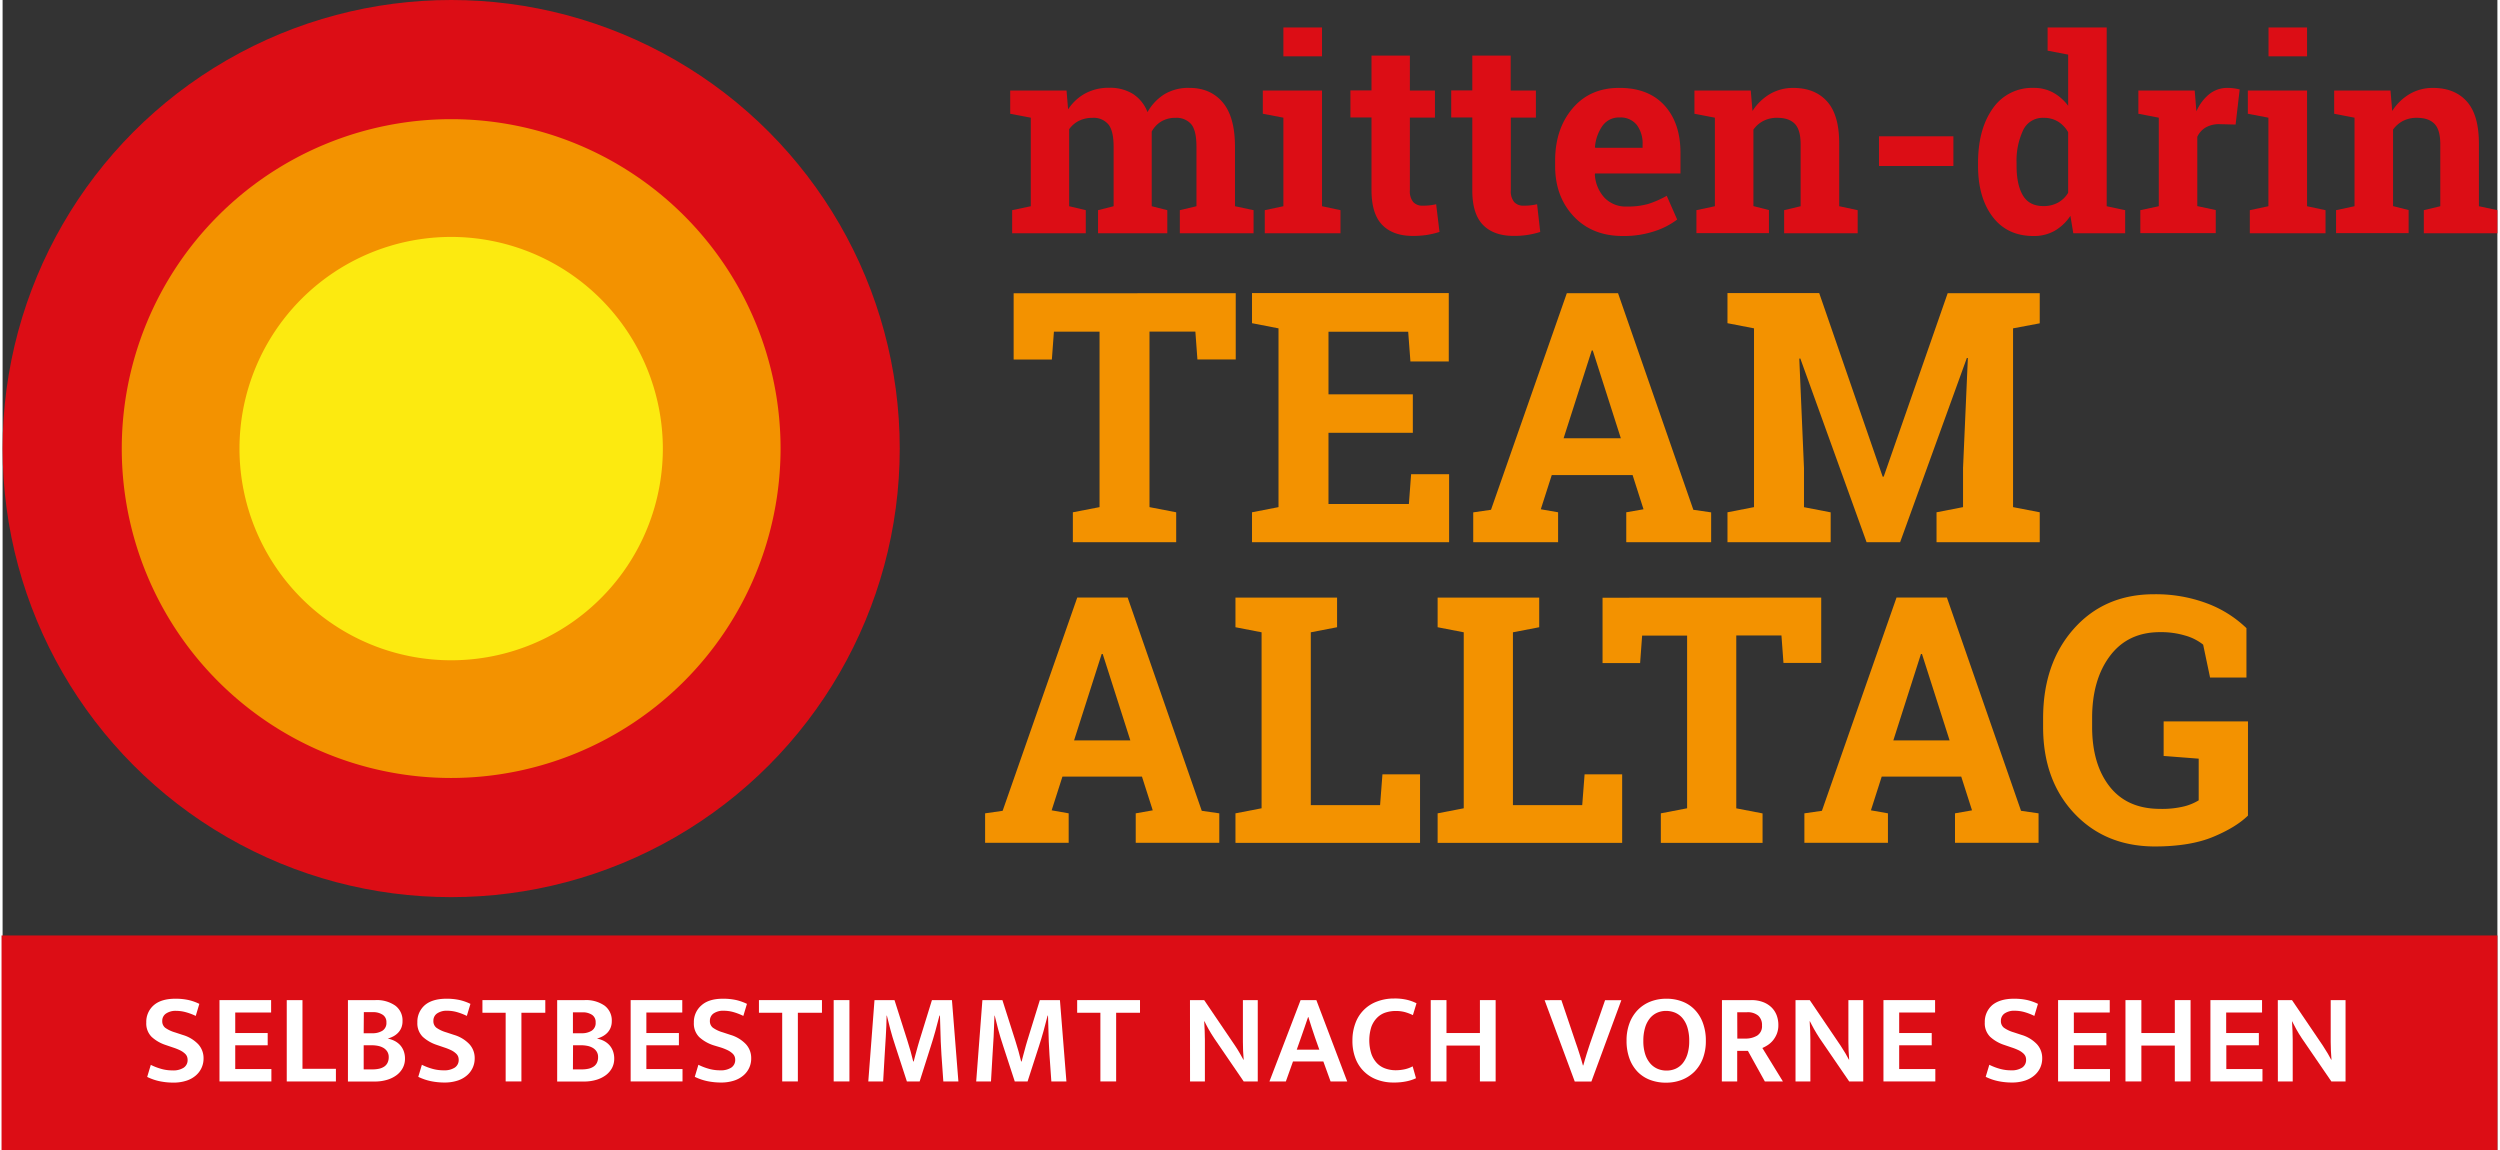
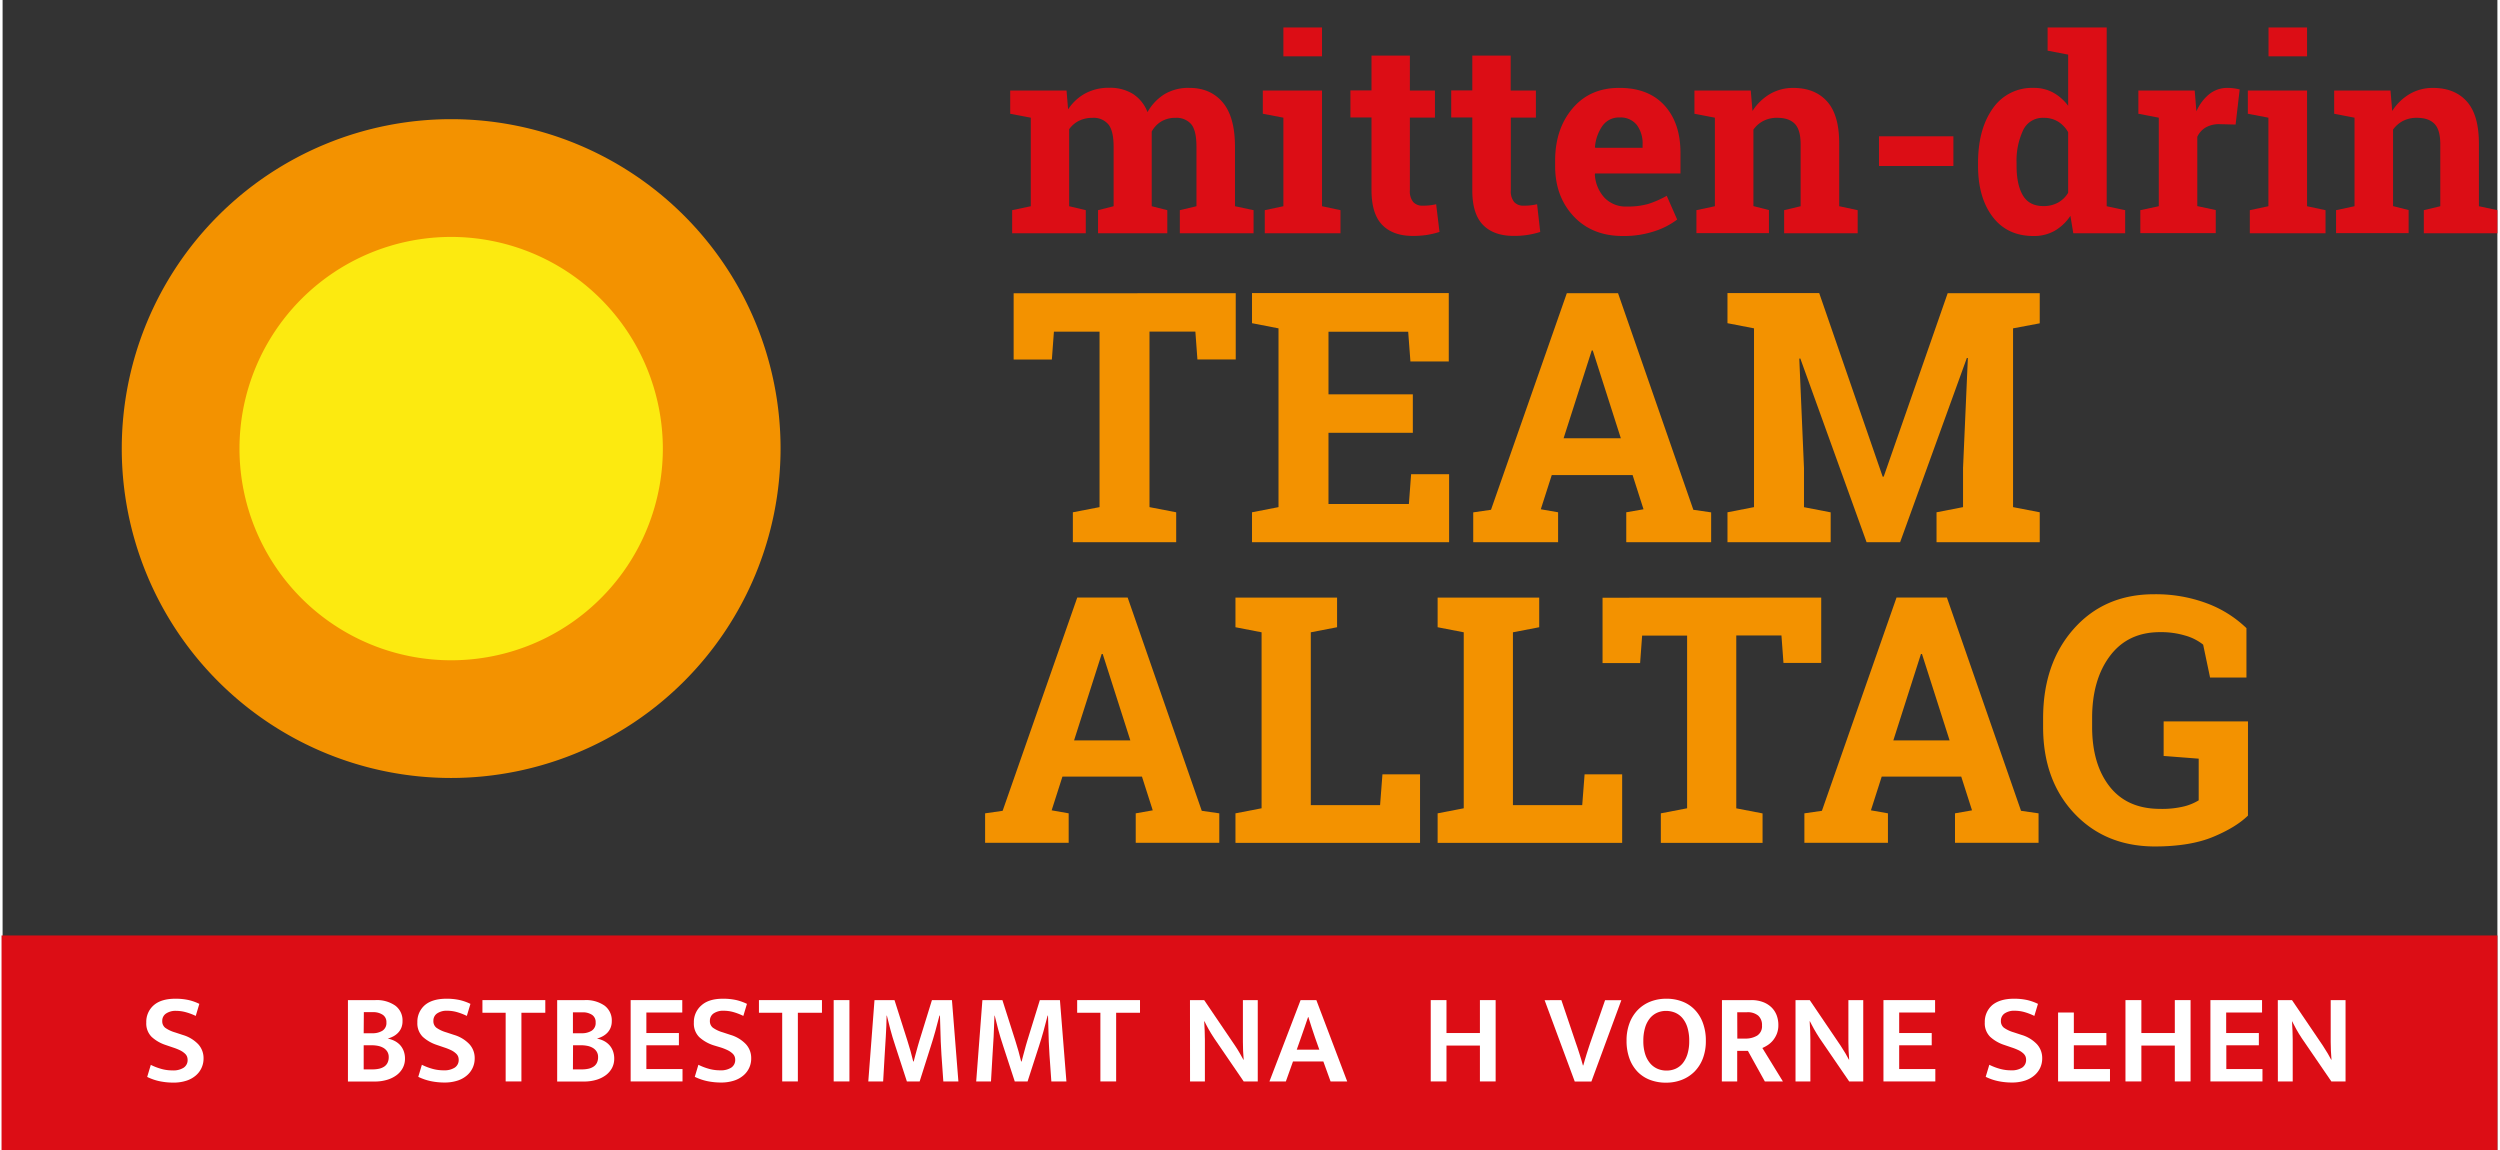
<svg xmlns="http://www.w3.org/2000/svg" id="Logos" viewBox="0 0 828.19 381.76" width="300" height="138">
  <rect x="0" y="0" width="828.19" height="381.76" fill="#333333" stroke="none" />
  <defs>
    <style>.cls-1{fill:#f39200;}.cls-2{fill:#dc0d15;}.cls-3{fill:#fcea10;}.cls-4{fill:#fff;}</style>
  </defs>
  <g id="logo_mittendrin_team_alltag" data-name="logo mittendrin team alltag">
    <path class="cls-1" d="M409.36,97.33v22H396.64l-.68-9.25H380.73v58.27l8.86,1.71V180h-34.3v-9.94l8.86-1.71V110.11H349l-.68,9.25H335.63v-22Z" />
    <path class="cls-1" d="M468.15,143.67h-28V167.3h26.69l.74-9.88h12.61V180H414.76v-9.94l8.8-1.71V109l-8.8-1.71v-10h65.32V120H467.35l-.74-9.88H440.15v20.78h28Z" />
    <path class="cls-1" d="M488.2,170.09l5.9-.86,25.17-71.9h17l25,71.9,5.91.86V180H539v-9.94l5.73-1-3.63-11.36H514.27l-3.64,11.36,5.74,1V180H488.2Zm30-24.6h19l-9.32-29.14h-.34Z" />
    <path class="cls-1" d="M652.4,118.85l-.34,0L629.91,180H618.78l-22-61-.34.06L598,155.37v13l8.86,1.71V180H572.6v-9.94l8.81-1.71V109l-8.81-1.71v-10h30.45l21.07,60.94h.34L645.7,97.33h30.56v10L667.4,109v59.35l8.86,1.71V180H642v-9.94l8.8-1.71v-13Z" />
    <path class="cls-1" d="M326.16,270l5.82-.84,24.77-70.8h16.73l24.6,70.8,5.82.84v9.79H376.16V270l5.65-1-3.58-11.19h-26.4L348.25,269l5.65,1v9.79H326.16Zm29.53-24.21h18.68l-9.17-28.69h-.34Z" />
    <path class="cls-1" d="M409.27,279.81V270l8.67-1.68V209.9l-8.67-1.68v-9.84H443v9.84l-8.72,1.68v57.38h23l.78-10.23h12.48v22.76Z" />
    <path class="cls-1" d="M476.38,279.81V270l8.67-1.68V209.9l-8.67-1.68v-9.84H510.1v9.84l-8.72,1.68v57.38h23l.79-10.23h12.47v22.76Z" />
    <path class="cls-1" d="M603.72,198.38v21.7H591.19l-.67-9.12h-15v57.38l8.73,1.68v9.79H550.48V270l8.72-1.68V211H544.27l-.67,9.12H531.13v-21.7Z" />
    <path class="cls-1" d="M598.13,270l5.82-.84,24.77-70.8h16.72l24.61,70.8,5.82.84v9.79H648.13V270l5.65-1-3.58-11.19H623.8L620.22,269l5.65,1v9.79H598.13Zm29.53-24.21h18.68l-9.17-28.69h-.34Z" />
    <path class="cls-1" d="M745.38,270.75q-4,3.92-11.58,7.07T714.57,281q-16.5,0-26.85-11t-10.34-28.72v-2.8q0-18.28,10.2-29.75t26.65-11.46a48.31,48.31,0,0,1,17.48,3,38,38,0,0,1,13.17,8.25v16.39H732.8L730.51,214a16.83,16.83,0,0,0-5.91-3,28,28,0,0,0-8.41-1.15q-10.68,0-16.61,7.89t-5.93,20.63v2.91q0,12.42,5.82,19.83t16.77,7.41a30.82,30.82,0,0,0,8-.84,17.43,17.43,0,0,0,4.79-2V251.85l-11.64-.9V239.49h28Z" />
    <path class="cls-2" d="M334.49,37.76V30.05h18.7l.52,6.26A15.92,15.92,0,0,1,359.43,31a16.42,16.42,0,0,1,7.94-1.86,14.51,14.51,0,0,1,7.8,2,12.4,12.4,0,0,1,4.9,6.09,16.41,16.41,0,0,1,5.7-6A15.43,15.43,0,0,1,394,29.18q7,0,11.06,4.84t4.05,14.73V68.46l6.17,1.31v7.66H390.8V69.77l5.52-1.31V48.71q0-5.39-1.75-7.49a6.41,6.41,0,0,0-5.21-2.1,9,9,0,0,0-4.71,1.2,8.77,8.77,0,0,0-3.18,3.35c0,.56,0,1,0,1.42s0,.8,0,1.21V68.46l5.17,1.31v7.66H363.65V69.77l5.17-1.31V48.71c0-3.51-.58-6-1.75-7.43a6.37,6.37,0,0,0-5.26-2.16,10,10,0,0,0-4.53,1,8.81,8.81,0,0,0-3.22,2.78V68.46l5.52,1.31v7.66H335.14V69.77l6.18-1.31V39.07Z" />
    <path class="cls-2" d="M419,69.77l6.18-1.31V39.07l-6.83-1.31V30.05H438V68.46l6.13,1.31v7.66H419Zm19-51.06H425.18V9.12H438Z" />
    <path class="cls-2" d="M467.17,18.45v11.6h8.32v9h-8.32V63.16a5.57,5.57,0,0,0,1.14,3.94,4.05,4.05,0,0,0,3.07,1.18,19.58,19.58,0,0,0,2.3-.11,20.75,20.75,0,0,0,2.21-.37L477,77a30.5,30.5,0,0,1-4.24,1,30.88,30.88,0,0,1-4.56.32q-6.62,0-10.18-3.63T454.43,63.2V39h-7v-9h7V18.45Z" />
    <path class="cls-2" d="M500.63,18.45v11.6H509v9h-8.32V63.16a5.57,5.57,0,0,0,1.14,3.94,4.05,4.05,0,0,0,3.07,1.18,19.29,19.29,0,0,0,2.29-.11,20.49,20.49,0,0,0,2.22-.37L510.44,77a28.16,28.16,0,0,1-8.8,1.31q-6.61,0-10.18-3.63T487.89,63.2V39h-7v-9h7V18.45Z" />
    <path class="cls-2" d="M537.9,78.35q-10.24,0-16.38-6.56T515.39,55.1V53.35q0-10.56,5.8-17.39t15.57-6.78q9.59,0,14.89,5.78T557,50.59v7H528.66l-.09.27a12.35,12.35,0,0,0,3.13,7.7,9.74,9.74,0,0,0,7.56,3,24.6,24.6,0,0,0,7-.85A33.09,33.09,0,0,0,552.44,65l3.46,7.88a25.14,25.14,0,0,1-7.6,3.9A32.39,32.39,0,0,1,537.9,78.35ZM536.76,39a6.67,6.67,0,0,0-5.61,2.71,14.15,14.15,0,0,0-2.54,7.14l.14.22h15.67V48a10.26,10.26,0,0,0-1.9-6.5A6.87,6.87,0,0,0,536.76,39Z" />
    <path class="cls-2" d="M562.29,69.77l6.13-1.31V39.07l-6.79-1.31V30.05h18.7l.57,6.79a17.35,17.35,0,0,1,5.83-5.65,15.13,15.13,0,0,1,7.75-2q7.17,0,11.21,4.51t4,14.14V68.46l6.13,1.31v7.66H591.41V69.77l5.47-1.31V47.88c0-3.19-.64-5.44-1.92-6.77s-3.23-2-5.83-2a9.8,9.8,0,0,0-4.55,1,9.23,9.23,0,0,0-3.37,2.91v25.4l5.16,1.31v7.66H562.29Z" />
    <path class="cls-2" d="M647.6,55.1H622.9V45.25h24.7Z" />
    <path class="cls-2" d="M686.44,71.65a15.74,15.74,0,0,1-5.28,5,14,14,0,0,1-6.94,1.7q-8.76,0-13.6-6.39t-4.84-16.9v-.92q0-11.22,4.86-18.09a15.79,15.79,0,0,1,13.67-6.87,13.08,13.08,0,0,1,6.39,1.55,15.6,15.6,0,0,1,5,4.4v-17l-6.83-1.31V9.12h19.62V68.46l6.13,1.31v7.66H687.4ZM668.57,55.06c0,4.14.69,7.41,2.08,9.78s3.66,3.57,6.81,3.57a9.86,9.86,0,0,0,4.86-1.14A9,9,0,0,0,685.69,64V43.89a9.63,9.63,0,0,0-3.35-3.52,8.89,8.89,0,0,0-4.79-1.25,7.15,7.15,0,0,0-6.83,4.16,23.7,23.7,0,0,0-2.15,10.86Z" />
    <path class="cls-2" d="M709.65,69.77l6.13-1.31V39.07L709,37.76V30.05h18.7l.57,6.92a15,15,0,0,1,4.29-5.74,9.59,9.59,0,0,1,6.09-2.05,15.89,15.89,0,0,1,2.12.15,13.22,13.22,0,0,1,1.86.37l-1.35,11.65L736,41.22a8.93,8.93,0,0,0-4.64,1.09,7.05,7.05,0,0,0-2.8,3.11v23l6.13,1.31v7.66H709.65Z" />
    <path class="cls-2" d="M746,69.77l6.17-1.31V39.07l-6.83-1.31V30.05H765V68.46l6.13,1.31v7.66H746Zm19-51.06H752.21V9.12H765Z" />
    <path class="cls-2" d="M774.63,69.77l6.13-1.31V39.07L774,37.76V30.05h18.7l.57,6.79a17.23,17.23,0,0,1,5.82-5.65,15.15,15.15,0,0,1,7.75-2q7.18,0,11.21,4.51t4,14.14V68.46l6.13,1.31v7.66H803.76V69.77l5.47-1.31V47.88c0-3.19-.64-5.44-1.93-6.77s-3.22-2-5.82-2a9.84,9.84,0,0,0-4.56,1,9.31,9.31,0,0,0-3.37,2.91v25.4l5.17,1.31v7.66H774.63Z" />
-     <circle class="cls-2" cx="148.91" cy="148.91" r="148.91" />
    <circle class="cls-3" cx="148.91" cy="148.91" r="89.81" />
    <path class="cls-1" d="M148.91,258.26A109.35,109.35,0,1,1,258.26,148.91,109.47,109.47,0,0,1,148.91,258.26Zm0-179.61a70.27,70.27,0,1,0,70.27,70.26A70.34,70.34,0,0,0,148.91,78.65Z" />
    <rect class="cls-2" x="-0.35" y="310.54" width="828.54" height="71.22" />
    <path class="cls-4" d="M57.39,331.54a20,20,0,0,1,4.35.44,16.52,16.52,0,0,1,3.57,1.27l-1.19,4A19.69,19.69,0,0,0,60.77,336a12.16,12.16,0,0,0-3.13-.43,5.63,5.63,0,0,0-3.4.9A2.87,2.87,0,0,0,53,338.91a2.74,2.74,0,0,0,1,2.29,10.92,10.92,0,0,0,3.24,1.52l2.61.86a11.55,11.55,0,0,1,5.1,3.08,6.8,6.8,0,0,1,1.76,4.67,7.35,7.35,0,0,1-2.66,5.77,9,9,0,0,1-3.15,1.69,13.74,13.74,0,0,1-4.22.6,22.3,22.3,0,0,1-4.5-.45A17.39,17.39,0,0,1,48,357.5l1.2-4a19.83,19.83,0,0,0,3.6,1.37,13.93,13.93,0,0,0,3.69.47,6.31,6.31,0,0,0,3.62-.9,3,3,0,0,0,1.31-2.61,3.12,3.12,0,0,0-.22-1.14,2.79,2.79,0,0,0-.75-1,6.65,6.65,0,0,0-1.48-1,18.43,18.43,0,0,0-2.35-.94l-2.4-.82a12.8,12.8,0,0,1-4.74-2.72,6.27,6.27,0,0,1-1.78-4.78,7.27,7.27,0,0,1,2.49-5.74C51.84,332.26,54.24,331.54,57.39,331.54Z" />
-     <path class="cls-4" d="M72,332H89.14v4.12H77.23v6.81H88V347H77.23v7.89h12V359H72Z" />
-     <path class="cls-4" d="M94.33,332h5.22v22.8h11.1V359H94.33Z" />
    <path class="cls-4" d="M123.77,332a10.7,10.7,0,0,1,6.57,1.82,6.08,6.08,0,0,1,2.42,5.17,5.69,5.69,0,0,1-.4,2.21,5.33,5.33,0,0,1-1.1,1.67,6.21,6.21,0,0,1-1.58,1.18,9.24,9.24,0,0,1-1.84.72,8.89,8.89,0,0,1,2.2.73,6.73,6.73,0,0,1,1.85,1.35,6.34,6.34,0,0,1,1.24,2,7.05,7.05,0,0,1,.45,2.6,6.46,6.46,0,0,1-.73,3.06,7.14,7.14,0,0,1-2.06,2.4,9.89,9.89,0,0,1-3.19,1.56,14,14,0,0,1-4.09.56h-8.87V332Zm-3.9,11h2.91a6.08,6.08,0,0,0,3.3-.83,3,3,0,0,0,1.33-2.77,2.85,2.85,0,0,0-1.18-2.5A5.59,5.59,0,0,0,123,336h-3.08Zm0,12h2.95a10,10,0,0,0,2.1-.21,5,5,0,0,0,1.72-.69,3.21,3.21,0,0,0,1.13-1.26,4.14,4.14,0,0,0,.41-1.91,3.4,3.4,0,0,0-.47-1.82,3.8,3.8,0,0,0-1.24-1.22,6,6,0,0,0-1.8-.69,10.74,10.74,0,0,0-2.15-.21h-2.65Z" />
    <path class="cls-4" d="M147.38,331.54a20,20,0,0,1,4.35.44,16.8,16.8,0,0,1,3.58,1.27l-1.2,4a19.69,19.69,0,0,0-3.35-1.29,12.16,12.16,0,0,0-3.13-.43,5.63,5.63,0,0,0-3.4.9,2.87,2.87,0,0,0-1.22,2.45,2.74,2.74,0,0,0,1,2.29,10.92,10.92,0,0,0,3.24,1.52l2.61.86a11.55,11.55,0,0,1,5.1,3.08,6.8,6.8,0,0,1,1.76,4.67,7.35,7.35,0,0,1-2.66,5.77,9,9,0,0,1-3.15,1.69,13.74,13.74,0,0,1-4.22.6,22.3,22.3,0,0,1-4.5-.45,17.69,17.69,0,0,1-4.2-1.44l1.2-4a19.83,19.83,0,0,0,3.6,1.37,13.93,13.93,0,0,0,3.69.47,6.31,6.31,0,0,0,3.62-.9,3,3,0,0,0,1.31-2.61,3.12,3.12,0,0,0-.22-1.14,2.79,2.79,0,0,0-.75-1,6.65,6.65,0,0,0-1.48-1,18.43,18.43,0,0,0-2.35-.94l-2.4-.82a12.89,12.89,0,0,1-4.74-2.72,6.31,6.31,0,0,1-1.78-4.78,7.27,7.27,0,0,1,2.49-5.74C141.83,332.26,144.23,331.54,147.38,331.54Z" />
    <path class="cls-4" d="M180.16,332v4.2h-7.93V359H167v-22.8h-7.71V332Z" />
    <path class="cls-4" d="M193.23,332a10.75,10.75,0,0,1,6.58,1.82,6.11,6.11,0,0,1,2.42,5.17,5.69,5.69,0,0,1-.41,2.21,5.31,5.31,0,0,1-1.09,1.67,6.45,6.45,0,0,1-1.59,1.18,9.24,9.24,0,0,1-1.84.72,9,9,0,0,1,2.21.73,6.68,6.68,0,0,1,1.84,1.35,6.16,6.16,0,0,1,1.24,2,7.05,7.05,0,0,1,.45,2.6,6.57,6.57,0,0,1-.72,3.06,7.25,7.25,0,0,1-2.06,2.4,10,10,0,0,1-3.19,1.56,14,14,0,0,1-4.1.56H184.1V332Zm-3.9,11h2.91a6,6,0,0,0,3.3-.83,3,3,0,0,0,1.33-2.77,2.85,2.85,0,0,0-1.18-2.5,5.53,5.53,0,0,0-3.27-.84h-3.09Zm0,12h3a10.1,10.1,0,0,0,2.1-.21,5,5,0,0,0,1.71-.69,3.16,3.16,0,0,0,1.14-1.26,4.15,4.15,0,0,0,.4-1.91,3.31,3.31,0,0,0-.47-1.82,3.71,3.71,0,0,0-1.24-1.22,5.82,5.82,0,0,0-1.8-.69,10.71,10.71,0,0,0-2.14-.21h-2.66Z" />
    <path class="cls-4" d="M208.49,332h17.14v4.12H213.71v6.81h10.8V347h-10.8v7.89h12V359H208.49Z" />
    <path class="cls-4" d="M239.17,331.54a20,20,0,0,1,4.35.44,16.8,16.8,0,0,1,3.58,1.27l-1.2,4a19.38,19.38,0,0,0-3.35-1.29,12.15,12.15,0,0,0-3.12-.43,5.64,5.64,0,0,0-3.41.9,2.9,2.9,0,0,0-1.22,2.45,2.74,2.74,0,0,0,1,2.29,11,11,0,0,0,3.24,1.52l2.61.86a11.55,11.55,0,0,1,5.1,3.08,6.76,6.76,0,0,1,1.76,4.67,7.27,7.27,0,0,1-2.66,5.77,9,9,0,0,1-3.15,1.69,13.74,13.74,0,0,1-4.22.6,22.3,22.3,0,0,1-4.5-.45,17.69,17.69,0,0,1-4.2-1.44l1.2-4a19.83,19.83,0,0,0,3.6,1.37,13.93,13.93,0,0,0,3.69.47,6.31,6.31,0,0,0,3.62-.9,3,3,0,0,0,1.31-2.61,2.93,2.93,0,0,0-.22-1.14,2.79,2.79,0,0,0-.75-1,6.42,6.42,0,0,0-1.48-1,17.85,17.85,0,0,0-2.35-.94L236,347a12.89,12.89,0,0,1-4.74-2.72,6.31,6.31,0,0,1-1.78-4.78,7.27,7.27,0,0,1,2.49-5.74C233.63,332.26,236,331.54,239.17,331.54Z" />
    <path class="cls-4" d="M272,332v4.2H264V359H258.8v-22.8h-7.72V332Z" />
    <path class="cls-4" d="M281.12,332v27h-5.23V332Z" />
    <path class="cls-4" d="M289.44,332h6.64l4.28,13.46c.37,1.17.72,2.34,1.05,3.49s.62,2.3.88,3.41h.17c.12-.49.25-1,.41-1.61l.49-1.8c.17-.61.34-1.22.5-1.82s.32-1.16.49-1.67L308.51,332h6.64l2.14,27h-5q-.34-4.41-.62-8.81c-.19-2.92-.31-5.86-.37-8.8l-.13-4.24H311q-.63,2.52-1.37,5.18c-.48,1.77-1,3.39-1.45,4.84L304.43,359h-4.24l-3.85-11.83q-1-3-1.65-5.5c-.45-1.67-.83-3.18-1.14-4.52h-.09c0,2.22-.15,4.55-.27,7s-.27,4.67-.41,6.73l-.47,8.14h-4.93Z" />
    <path class="cls-4" d="M325.26,332h6.64l4.29,13.46c.37,1.17.72,2.34,1.05,3.49s.62,2.3.88,3.41h.17c.11-.49.25-1,.41-1.61s.32-1.18.49-1.8.33-1.22.49-1.82.32-1.16.49-1.67L344.33,332H351l2.15,27h-5c-.23-2.94-.43-5.88-.62-8.81s-.31-5.86-.36-8.8l-.13-4.24h-.13q-.64,2.52-1.37,5.18c-.49,1.77-1,3.39-1.46,4.84L340.26,359H336l-3.86-11.83q-1-3-1.65-5.5c-.44-1.67-.82-3.18-1.14-4.52h-.08q-.09,3.33-.28,7c-.13,2.43-.26,4.67-.41,6.73l-.47,8.14H323.2Z" />
    <path class="cls-4" d="M377.58,332v4.2h-7.92V359h-5.23v-22.8h-7.71V332Z" />
    <path class="cls-4" d="M394.17,332h4.71l10.29,15.17c.57.86,1.1,1.71,1.58,2.55s.87,1.54,1.16,2.08H412c-.18-2-.26-3.95-.26-5.93V332h4.93v27H412l-9.81-14.35c-.66-1-1.28-2-1.87-3.05s-1-1.91-1.34-2.57h-.09q.21,3.18.23,6.15t0,6.07V359h-4.93Z" />
    <path class="cls-4" d="M430.89,332h5.23l10.24,27h-5.52l-2.4-6.64H428.37L426,359h-5.45Zm-1.28,16.46h7.5l-1.42-4c-.4-1.2-.78-2.32-1.13-3.38s-.72-2.22-1.1-3.47h-.08c-.4,1.17-.79,2.3-1.16,3.4s-.77,2.25-1.2,3.45Z" />
-     <path class="cls-4" d="M462.22,355.28a14,14,0,0,0,3.38-.35,10.21,10.21,0,0,0,2.49-.94l1.11,3.94a13.59,13.59,0,0,1-3,1,20,20,0,0,1-4.5.43,15.24,15.24,0,0,1-5.42-.94,12,12,0,0,1-7.18-7.1,16,16,0,0,1-1-5.89,16.11,16.11,0,0,1,1-5.8,12,12,0,0,1,7.16-7.16,15.65,15.65,0,0,1,5.61-1,17.53,17.53,0,0,1,4.5.47,14.78,14.78,0,0,1,3,1.11l-1.2,3.94a15.89,15.89,0,0,0-2.61-1,11.46,11.46,0,0,0-3.09-.38,10.92,10.92,0,0,0-3.41.53,7,7,0,0,0-2.78,1.72,8.46,8.46,0,0,0-1.89,3,14.89,14.89,0,0,0,0,9,8.71,8.71,0,0,0,1.84,3.06,7,7,0,0,0,2.73,1.76A10,10,0,0,0,462.22,355.28Z" />
    <path class="cls-4" d="M474.09,359V332h5.23v10.93h11.1V332h5.22v27h-5.22V347.09h-11.1V359Z" />
    <path class="cls-4" d="M517.46,332l4.84,14.32c.17.45.36,1,.56,1.63s.4,1.27.62,1.92.42,1.32.62,2,.37,1.26.51,1.8h.13c.14-.51.31-1.09.49-1.73s.38-1.29.58-1.93.4-1.27.6-1.88.39-1.18.56-1.7l5-14.4h5.4l-9.94,27h-5.53l-10-27Z" />
    <path class="cls-4" d="M552.34,331.54a14.34,14.34,0,0,1,5.23.92,11.23,11.23,0,0,1,4.13,2.7,12.33,12.33,0,0,1,2.72,4.37,16.7,16.7,0,0,1,1,6,16.05,16.05,0,0,1-1,5.87,12.64,12.64,0,0,1-2.78,4.35,12.23,12.23,0,0,1-4.2,2.72,14.36,14.36,0,0,1-5.25.94,14.77,14.77,0,0,1-5.23-.9,11.39,11.39,0,0,1-4.14-2.66,12.44,12.44,0,0,1-2.72-4.35,16.87,16.87,0,0,1-1-6,16,16,0,0,1,1-5.9,12.58,12.58,0,0,1,2.78-4.39,12,12,0,0,1,4.2-2.74A14.28,14.28,0,0,1,552.34,331.54Zm-7.67,14a14.2,14.2,0,0,0,.6,4.37,8.85,8.85,0,0,0,1.65,3.06,6.71,6.71,0,0,0,2.44,1.82,7.45,7.45,0,0,0,3,.6,7.32,7.32,0,0,0,3-.6,6.51,6.51,0,0,0,2.38-1.82,9.11,9.11,0,0,0,1.58-3.06,14.55,14.55,0,0,0,.58-4.37,14.77,14.77,0,0,0-.6-4.46,8.83,8.83,0,0,0-1.65-3.11,6.63,6.63,0,0,0-2.44-1.8,7.83,7.83,0,0,0-3-.58,7.17,7.17,0,0,0-3,.62,6.63,6.63,0,0,0-2.38,1.85,8.87,8.87,0,0,0-1.58,3.1A14.85,14.85,0,0,0,544.67,345.51Z" />
    <path class="cls-4" d="M570.77,332h9.72a10.76,10.76,0,0,1,3.9.65,8.13,8.13,0,0,1,2.81,1.75,7.42,7.42,0,0,1,1.72,2.62,9.06,9.06,0,0,1,.57,3.25,7.76,7.76,0,0,1-.49,2.88,8.47,8.47,0,0,1-1.26,2.18,7.93,7.93,0,0,1-1.72,1.57,12.45,12.45,0,0,1-1.84,1L591,359h-6l-5.62-10.15h-3.55V359h-5.1Zm5.1,12.77h2.61a7.41,7.41,0,0,0,4-1,3.68,3.68,0,0,0,1.58-3.37,4.1,4.1,0,0,0-1.26-3.25,5.41,5.41,0,0,0-3.71-1.12h-3.25Z" />
    <path class="cls-4" d="M595.19,332h4.72l10.28,15.17q.85,1.29,1.59,2.55c.48.85.87,1.54,1.15,2.08H613q-.25-3-.26-5.93V332h4.93v27H613l-9.82-14.35c-.65-1-1.27-2-1.86-3.05s-1-1.91-1.35-2.57h-.09q.23,3.18.24,6.15t0,6.07V359h-4.93Z" />
    <path class="cls-4" d="M624.38,332h17.14v4.12H629.6v6.81h10.8V347H629.6v7.89h12V359H624.38Z" />
    <path class="cls-4" d="M667.74,331.54a20,20,0,0,1,4.35.44,16.8,16.8,0,0,1,3.58,1.27l-1.2,4a19.61,19.61,0,0,0-3.34-1.29,12.22,12.22,0,0,0-3.13-.43,5.66,5.66,0,0,0-3.41.9,2.9,2.9,0,0,0-1.22,2.45,2.75,2.75,0,0,0,1,2.29,11,11,0,0,0,3.23,1.52l2.62.86a11.55,11.55,0,0,1,5.1,3.08,6.8,6.8,0,0,1,1.76,4.67,7.41,7.41,0,0,1-.69,3.22,7.56,7.56,0,0,1-2,2.55,9.13,9.13,0,0,1-3.15,1.69,13.74,13.74,0,0,1-4.22.6,22.16,22.16,0,0,1-4.5-.45,17.39,17.39,0,0,1-4.2-1.44l1.2-4a19.83,19.83,0,0,0,3.6,1.37,13.9,13.9,0,0,0,3.68.47,6.29,6.29,0,0,0,3.62-.9,3,3,0,0,0,1.31-2.61,3.12,3.12,0,0,0-.21-1.14,3,3,0,0,0-.75-1,6.65,6.65,0,0,0-1.48-1,18.64,18.64,0,0,0-2.36-.94l-2.4-.82a12.76,12.76,0,0,1-4.73-2.72,6.27,6.27,0,0,1-1.78-4.78,7.3,7.3,0,0,1,2.48-5.74C662.2,332.26,664.6,331.54,667.74,331.54Z" />
-     <path class="cls-4" d="M682.35,332H699.5v4.12H687.58v6.81h10.8V347h-10.8v7.89h12V359H682.35Z" />
+     <path class="cls-4" d="M682.35,332v4.12H687.58v6.81h10.8V347h-10.8v7.89h12V359H682.35Z" />
    <path class="cls-4" d="M704.72,359V332H710v10.93h11.1V332h5.23v27h-5.23V347.09H710V359Z" />
    <path class="cls-4" d="M732.92,332h17.14v4.12H738.15v6.81H749V347h-10.8v7.89h12V359H732.92Z" />
    <path class="cls-4" d="M755.29,332H760l10.28,15.17q.86,1.29,1.59,2.55c.48.85.87,1.54,1.15,2.08h.09q-.25-3-.26-5.93V332h4.93v27h-4.71l-9.82-14.35c-.66-1-1.28-2-1.86-3.05s-1-1.91-1.35-2.57H760c.15,2.12.22,4.17.24,6.15s0,4,0,6.07V359h-4.93Z" />
  </g>
</svg>